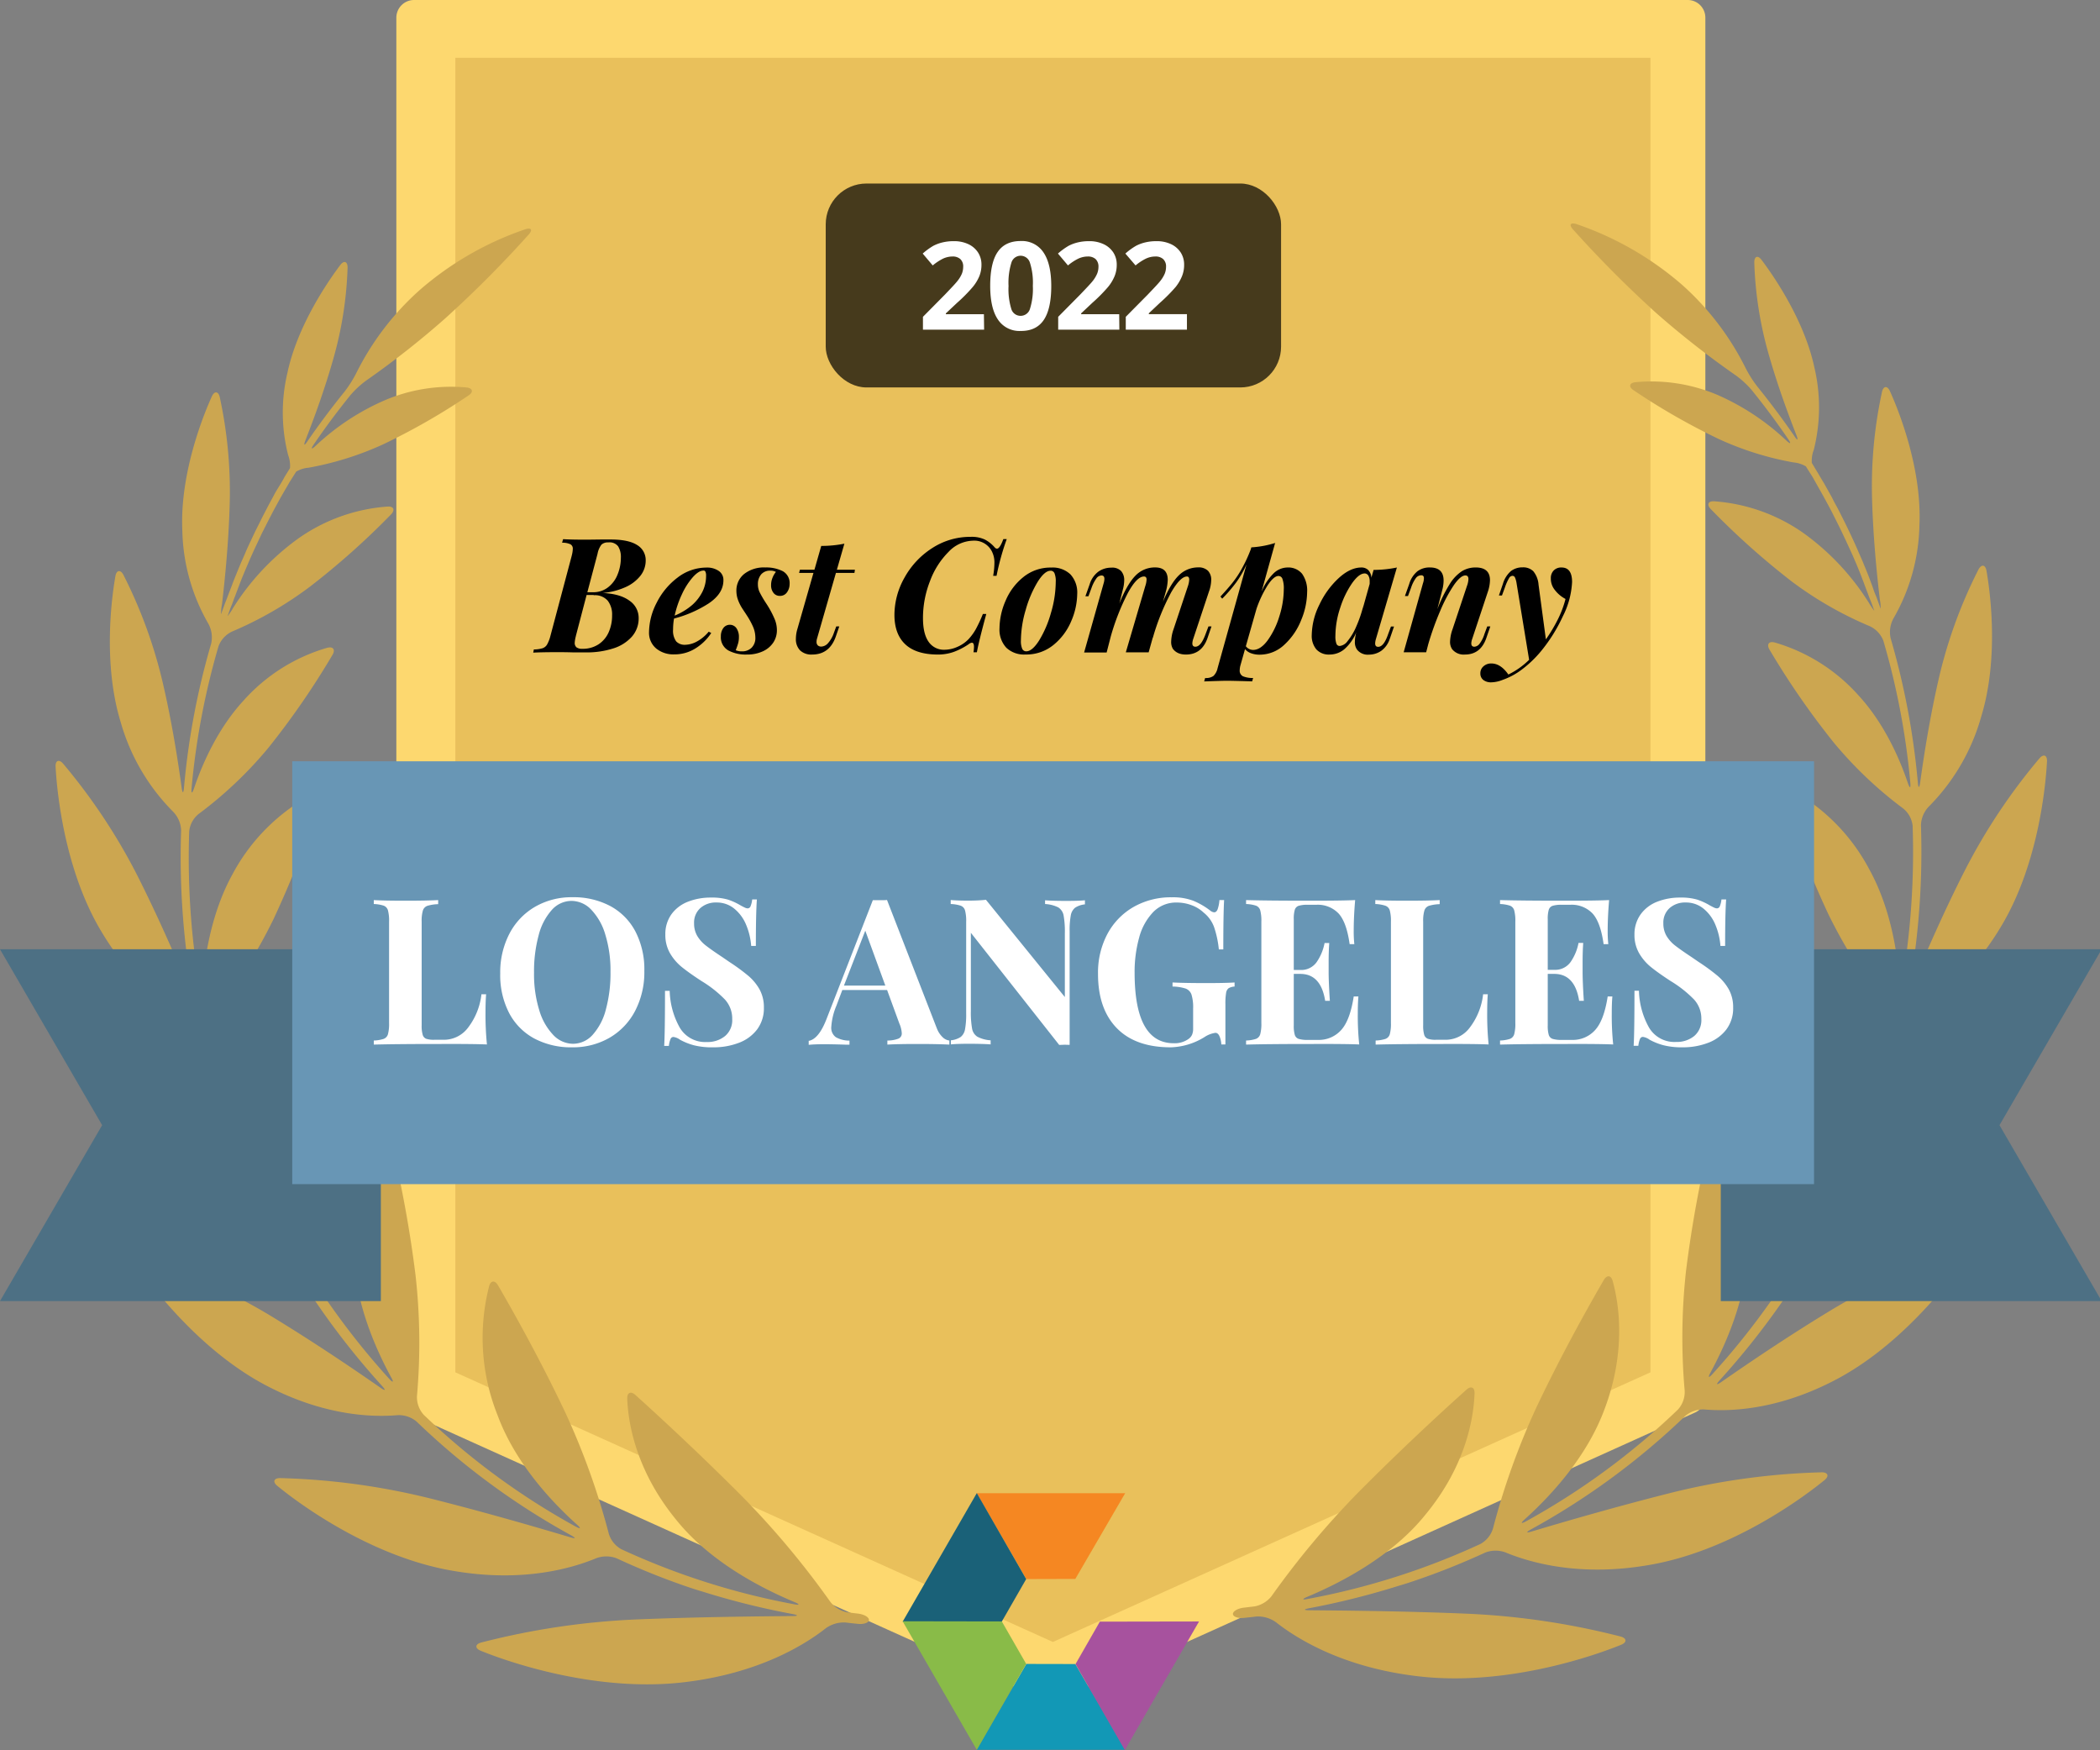
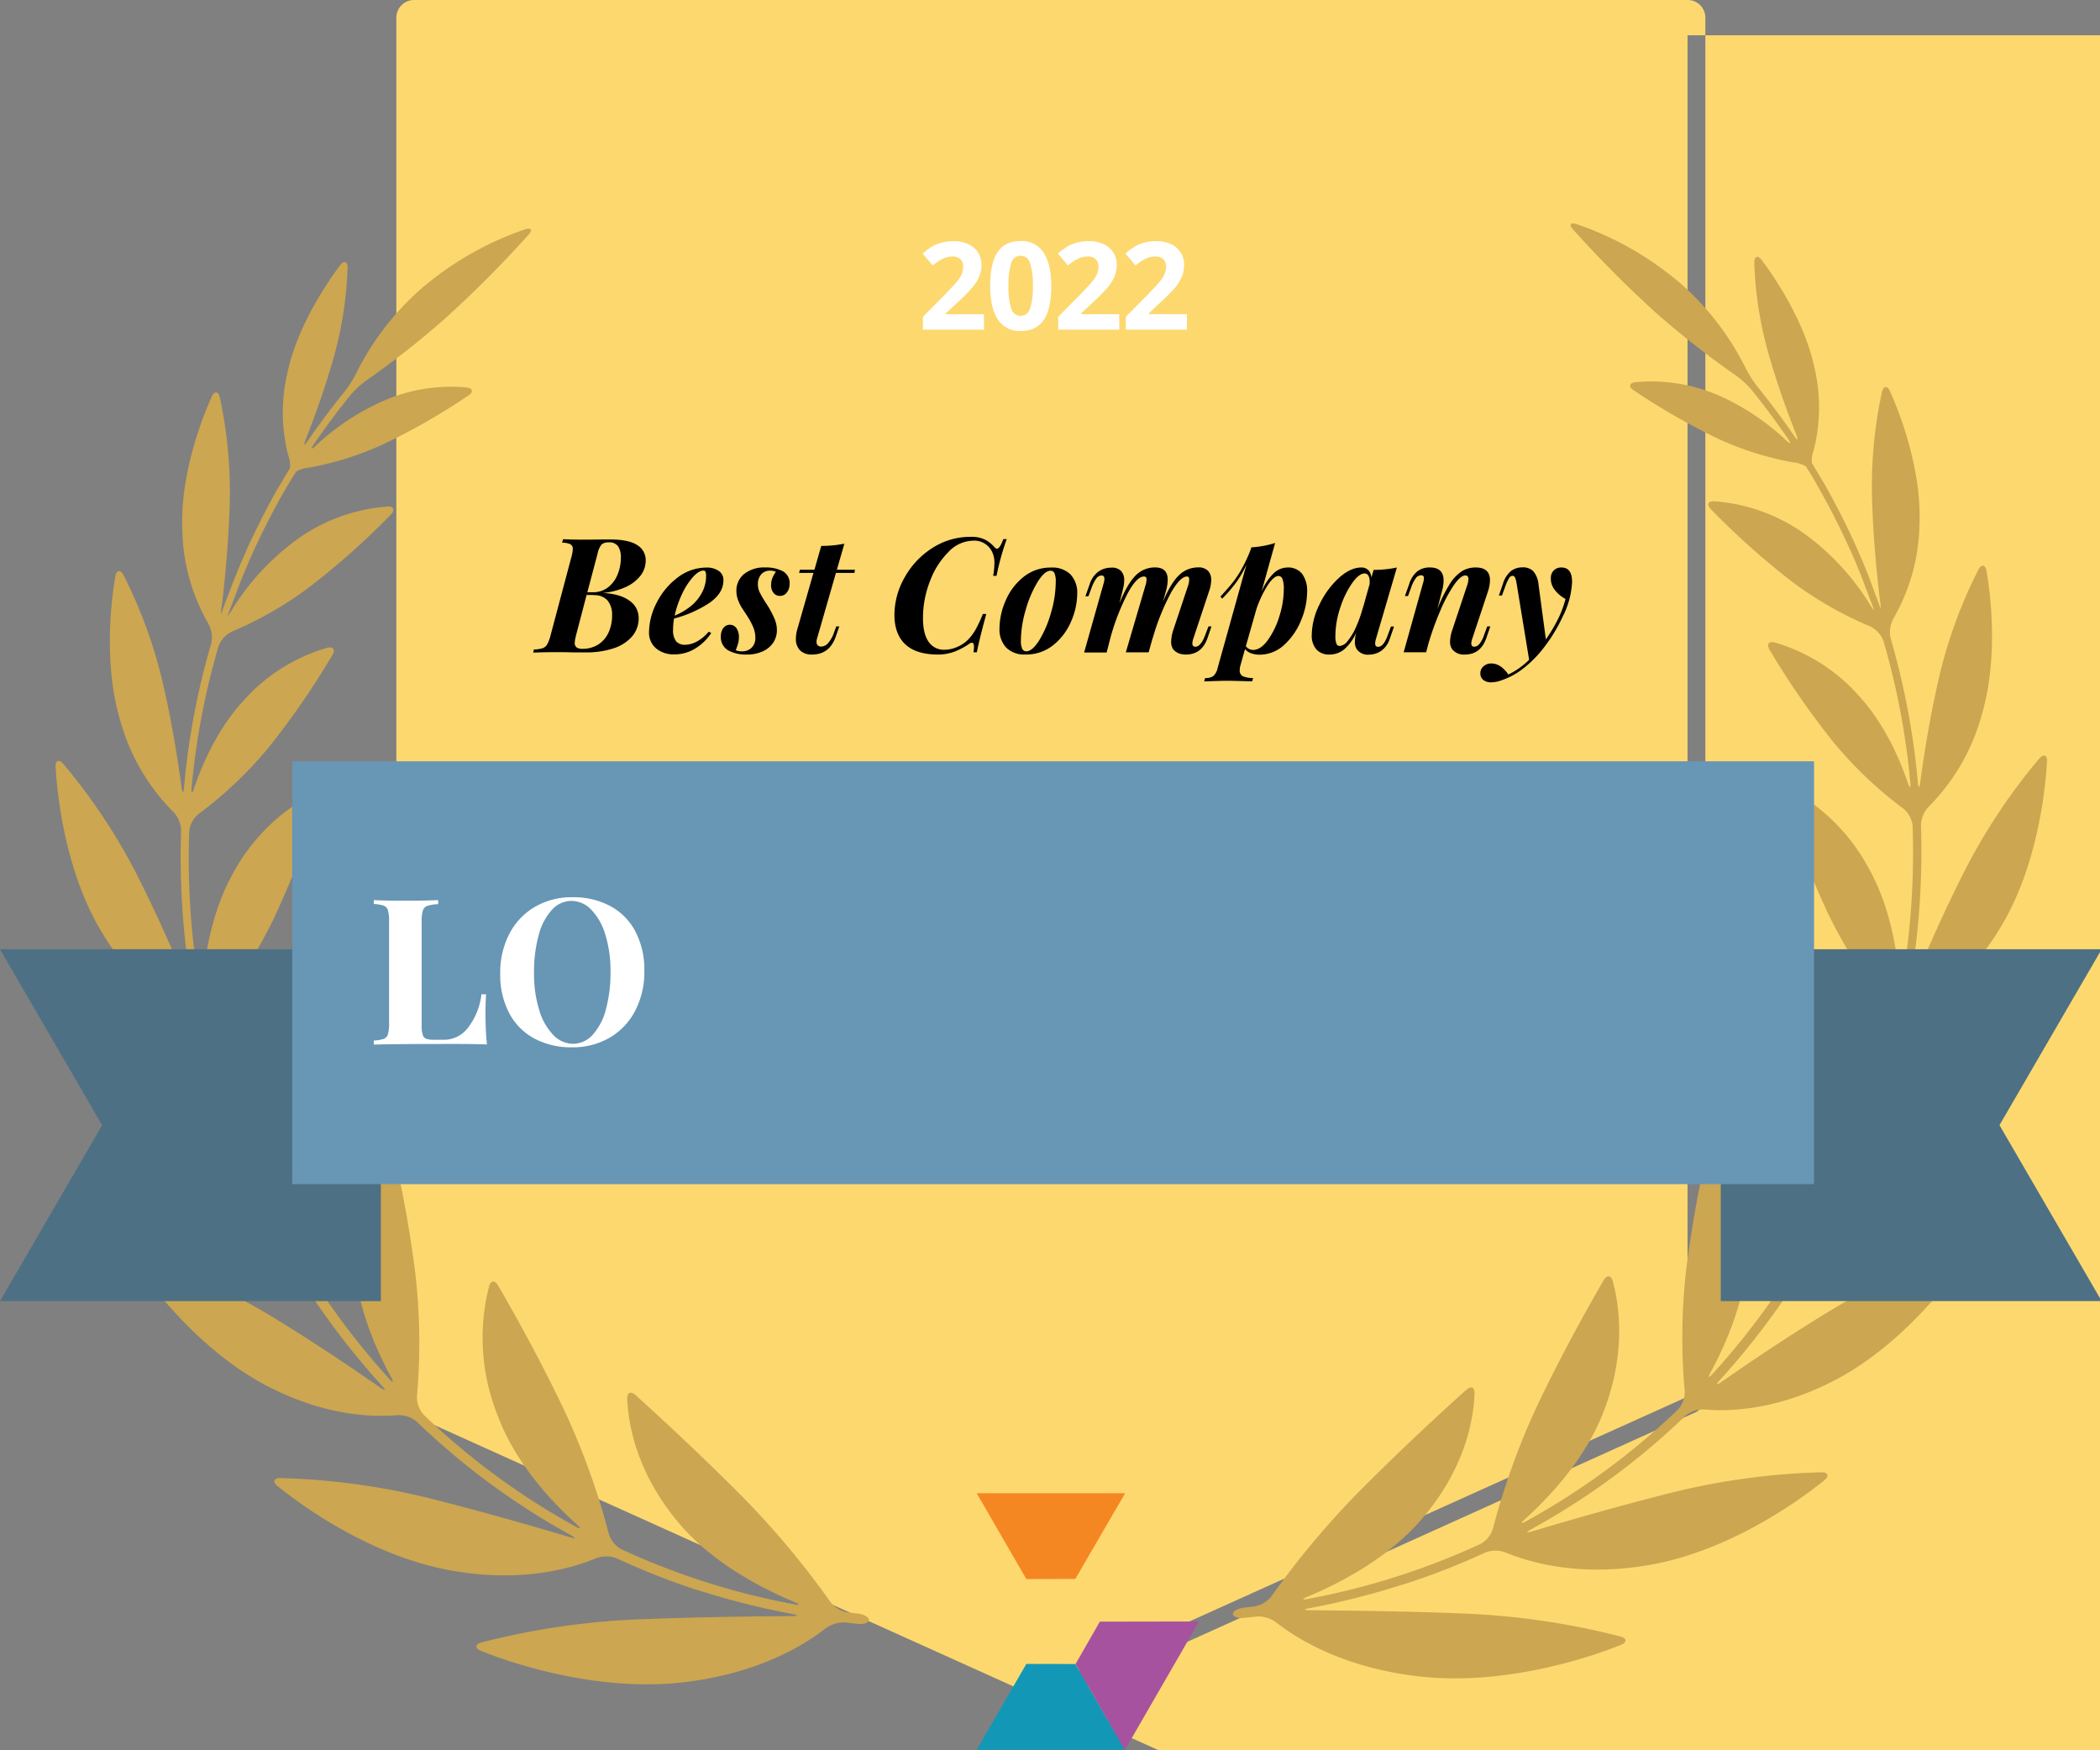
<svg xmlns="http://www.w3.org/2000/svg" height="515" width="618" data-name="Layer 1" id="Layer_1">
  <rect width="100%" height="100%" fill="#808080" stroke="none" />
  <defs>
    <style>.cls-1{fill:#fdd86f}.cls-11{fill:#fff}</style>
  </defs>
  <g id="Awards-Badges">
    <g data-name="Q1-2020 122319-SHAPES" id="Q1-2020_122319-SHAPES">
      <g id="best-company-los-angeles-2022">
        <path d="M496.62 410.95l-187.38 84.54-187.38-84.54V5.19h374.76v405.76z" class="cls-1" id="Path" />
-         <path d="M309.24 500.68a5.37 5.37 0 01-2.13-.47l-187.36-84.54a5.19 5.19 0 01-3.11-4.66V5.19A5.21 5.21 0 01121.87 0h374.8a5.19 5.19 0 015.19 5.19V411a5.17 5.17 0 01-3.11 4.66l-187.37 84.6a5.42 5.42 0 01-2.14.42zM127 407.6l182.2 82.19 182.2-82.19V10.39H127z" class="cls-1" id="Shape" />
-         <path d="M134 403.79V17h351.71v386.79l-175.86 79.34L134 403.79z" fill="#e9c05b" />
+         <path d="M309.24 500.68a5.37 5.37 0 01-2.13-.47l-187.36-84.54a5.19 5.19 0 01-3.11-4.66V5.19A5.21 5.21 0 01121.87 0h374.8a5.19 5.19 0 015.19 5.19V411a5.17 5.17 0 01-3.11 4.66l-187.37 84.6a5.42 5.42 0 01-2.14.42zl182.2 82.19 182.2-82.19V10.39H127z" class="cls-1" id="Shape" />
        <path fill="#cca650" d="M244.29 471.23a252.14 252.14 0 00-25.35-30.38c-13.68-13.79-26.7-25.66-31.94-30.39-1.36-1.21-2.48-.73-2.41 1.08.23 6.22 2.07 20.65 14.51 35.77 9.53 11.82 24.07 19.64 34.69 24.07 1.67.7 1.56 1-.18.64a214.16 214.16 0 01-50.72-16.16 7.78 7.78 0 01-3.73-4.59 213.49 213.49 0 00-12.78-35.61c-7.92-16.74-16.35-31.49-19.83-37.48-.92-1.56-2.15-1.45-2.62.31a61.2 61.2 0 002.48 37.88c5.07 13.75 15.42 25.06 23.32 32.17 1.36 1.19 1.19 1.46-.4.59a211.55 211.55 0 01-44.62-32.83 7.73 7.73 0 01-2-5.56 178.36 178.36 0 00-.42-35.49 350.67 350.67 0 00-7.22-39.5c-.42-1.76-1.55-2-2.58-.45a60.3 60.3 0 00-8.3 34.95c.64 13.53 6.22 26.34 10.88 34.94.89 1.56.63 1.79-.59.45a222.59 222.59 0 01-31.82-45.35 7.67 7.67 0 01-.15-5.91 168.34 168.34 0 0010.54-33.54A332.26 332.26 0 0098 281.32c.11-1.8-1-2.39-2.35-1.23a59.47 59.47 0 00-18.38 30.53c-3.47 13.14-2.12 27.08-.28 36.64.34 1.77 0 1.88-.7.23A232.85 232.85 0 0161.52 304a7.54 7.54 0 011.39-5.72 150.22 150.22 0 0017.57-27.81 297.55 297.55 0 0013.77-35.16c.54-1.73-.38-2.57-2-1.76a57 57 0 00-23.81 23.65c-6.23 11.28-8.32 24.47-8.91 33.67-.12 1.81-.43 1.84-.74 0a229.05 229.05 0 01-3.11-46.26 7.54 7.54 0 012.83-5.15 118.86 118.86 0 0020.42-19.36 234.6 234.6 0 0018.91-27.4c.92-1.55.22-2.56-1.56-2.09a52.57 52.57 0 00-24.63 15.55c-7.42 8.05-12 18.27-14.53 25.75-.59 1.73-.9 1.67-.73-.14a219.14 219.14 0 017.92-41.63 7.77 7.77 0 014-4.32 108.57 108.57 0 0022.89-13.19 226.12 226.12 0 0023.87-21.26c1.26-1.31.81-2.43-1-2.32A52 52 0 0088 158.29a73 73 0 00-19.44 20.65 18.09 18.09 0 01-1.56 2.32 1.6 1.6 0 01.16-.48c.31-.91.62-1.79 1-2.69s.63-1.75 1-2.63l1-2.66 1-2.61c.38-.89.73-1.78 1.11-2.65l1.1-2.6 1.17-2.62c.39-.86.79-1.71 1.2-2.57l1.22-2.61 1.28-2.54c.44-.85.87-1.72 1.32-2.58s.87-1.68 1.32-2.5l1.4-2.57c.47-.84.94-1.66 1.42-2.49s1-1.69 1.46-2.53l1.56-2.46.42-.68a8.35 8.35 0 013.67-1.17 91.58 91.58 0 0021.91-6.86 194 194 0 0025.13-14.38c1.56-1 1.28-2.17-.53-2.37a49.84 49.84 0 00-24.06 3.75 70.54 70.54 0 00-20.34 13.39c-1.32 1.23-1.55 1-.54-.45q5-7.32 10.67-14.34a27.29 27.29 0 014.72-4.39A258.71 258.71 0 00131 93.7 334.15 334.15 0 00155.6 69c1.21-1.36.76-2.09-.95-1.56a92.93 92.93 0 00-31.1 17.87 81.08 81.08 0 00-18.67 24.4 34.71 34.71 0 01-3.47 5.51q-5.75 7.11-10.88 14.54c-1 1.55-1.26 1.37-.61-.31 2.44-6.22 5.68-15 8.26-24.19a110 110 0 004.11-26.54c0-1.82-1.06-2.18-2.15-.74-4 5.31-12.68 18.15-15.55 31.71a50.62 50.62 0 00.2 24.19 9.11 9.11 0 01.56 3.84l-.44.73c-.49.81-1 1.56-1.46 2.43s-1 1.72-1.55 2.61-1 1.63-1.4 2.44l-1.43 2.64-1.31 2.52c-.47.89-.9 1.78-1.35 2.68s-.84 1.66-1.25 2.49-.85 1.8-1.27 2.69-.8 1.69-1.18 2.53-.75 1.78-1.17 2.71-.75 1.69-1.1 2.55-.75 1.82-1.12 2.74-.7 1.71-1 2.56-.72 1.84-1.06 2.76-.64 1.72-1 2.58l-1 2.78a1.82 1.82 0 01-.17.53 10.09 10.09 0 01.22-2.74c.9-7.54 2-18.66 2.3-30a131 131 0 00-2.94-31.1c-.41-1.76-1.56-1.87-2.32-.22-3 6.61-9.44 23.33-8.69 39.53a57.11 57.11 0 007.63 27.31 8.42 8.42 0 01.86 5.9 219.49 219.49 0 00-8 42.36c-.16 1.81-.45 1.81-.7 0-1.09-8-2.91-19.63-5.65-31.27a140.89 140.89 0 00-11.5-31.35c-.84-1.55-2-1.41-2.33.38-1.3 7.38-3.57 26.29 1.55 43A60.88 60.88 0 0051 238.89a8.26 8.26 0 012.3 5.48 231.25 231.25 0 003.25 47.15c.31 1.79 0 1.87-.67.2-3.54-8.63-9.11-21.54-15.55-34.29a173.62 173.62 0 00-21.77-32.75c-1.19-1.37-2.29-.92-2.2.89.44 8.36 2.87 31.1 13.67 48.85 8.9 14.83 19.44 22.11 25.4 25.33a8.21 8.21 0 013.57 4.66 233.45 233.45 0 0015.07 44.47c.74 1.65.49 1.8-.61.36-6-7.78-15-19.38-24.88-30.56a185.88 185.88 0 00-31.11-28c-1.55-1-2.46-.32-1.93 1.42 2.48 8.4 10.86 31.38 26.85 46.93 13.17 13 26 17.45 32.93 19A8 8 0 0180 361.6a226 226 0 0032.43 46.19c1.21 1.34 1 1.55-.47.53-8.15-5.68-20.22-13.84-32.75-21.42a181.85 181.85 0 00-37.89-17.1c-1.72-.53-2.44.45-1.41 1.94 4.9 7.2 19.8 26.66 39.72 36.59C96.2 416.7 109.89 417 117 416.4a8.11 8.11 0 015.62 1.9A213.5 213.5 0 00168 451.71c1.55.87 1.55 1.13-.25.6-10.39-3.11-25.83-7.57-41.34-11.46a204.83 204.83 0 00-44-5.94c-1.82 0-2.24 1.12-.82 2.27 7 5.77 28.41 21.31 52.42 25.13 20 3.33 34.37-.88 41.43-3.81a8.52 8.52 0 016 0 212.47 212.47 0 0021.16 8.5c1.71.57 3.11 1 3.11 1s1.41.42 3.11.95a226.76 226.76 0 0024.38 5.95c1.78.35 1.76.59 0 .61-11.74.09-29.2.3-46.08 1a220.73 220.73 0 00-45.57 6.8c-1.74.49-1.82 1.68-.14 2.38 8.64 3.53 34.69 12.44 60.44 9.22 21.52-2.63 34.91-10.89 41.18-15.82a9.07 9.07 0 015.79-1.69c1.21.15 2.42.28 3.64.4 1.8.19 3.26-.36 3.26-1.17s-1.46-1.64-3.25-1.85l-3.11-.37a8.35 8.35 0 01-5.07-3.18zm129.89-1.56a252.2 252.2 0 0125.37-30.37c13.68-13.8 26.7-25.66 32-30.39 1.33-1.21 2.45-.73 2.39 1.07-.23 6.22-2 20.65-14.52 35.77-9.52 11.82-24.06 19.64-34.67 24.08-1.68.7-1.56 1 .17.63a214.14 214.14 0 0050.72-16.15 7.78 7.78 0 003.73-4.59 212.39 212.39 0 0112.78-35.62c7.92-16.73 16.35-31.49 19.83-37.48.92-1.55 2.15-1.44 2.61.31 1.67 6 4.25 20.22-2.47 37.89-5.12 13.75-15.47 25.05-23.37 32.18-1.35 1.2-1.18 1.46.41.59a212.07 212.07 0 0044.62-32.83 7.71 7.71 0 002-5.55 178.35 178.35 0 01.42-35.49 356 356 0 017.23-39.41c.42-1.76 1.63-2 2.58-.45a60.11 60.11 0 018.29 34.94c-.64 13.53-6.22 26.35-10.89 35-.87 1.56-.62 1.79.59.45a222.09 222.09 0 0031.82-45.35 7.62 7.62 0 00.16-5.91 169.89 169.89 0 01-10.55-33.54 332.6 332.6 0 01-5-39.52c-.11-1.81 1-2.4 2.37-1.23a59.5 59.5 0 0118.38 30.43c3.48 13.15 2.13 27.08.3 36.65-.35 1.77 0 1.88.69.23A232.25 232.25 0 00557 302.39a7.58 7.58 0 00-1.4-5.72 149.89 149.89 0 01-17.6-27.81 299.24 299.24 0 01-13.76-35.16c-.55-1.73.37-2.57 2-1.76A57 57 0 01550 255.6c6.31 11.32 8.4 24.51 9 33.67.11 1.8.42 1.83.73 0a229.1 229.1 0 003.13-46.27 7.56 7.56 0 00-2.83-5.15 118.26 118.26 0 01-20.38-19.36 235.33 235.33 0 01-18.91-27.34c-.91-1.56-.21-2.57 1.56-2.1a52.74 52.74 0 0124.62 15.55c7.43 8.06 12 18.28 14.52 25.76.59 1.72.9 1.66.73-.14a218.45 218.45 0 00-7.91-41.64 7.8 7.8 0 00-4-4.32 107.91 107.91 0 01-23-13.19 226.27 226.27 0 01-23.79-21.26c-1.28-1.3-.83-2.42 1-2.31a52.15 52.15 0 0126.1 9.23A73.06 73.06 0 01550 177.39a21.24 21.24 0 001.56 2.31 1.7 1.7 0 00-.16-.48c-.31-.9-.62-1.79-1-2.69s-.64-1.74-1-2.63-.67-1.77-1-2.66l-1-2.61c-.35-.89-.73-1.77-1.08-2.64l-1.12-2.6-1.2-2.63c-.39-.85-.79-1.71-1.2-2.57s-.81-1.74-1.24-2.61-.83-1.68-1.26-2.53l-1.3-2.58c-.43-.84-.89-1.68-1.34-2.51l-1.4-2.56-1.4-2.49-1.43-2.54-1.55-2.45-.42-.69a8.7 8.7 0 00-3.67-1.17 90.83 90.83 0 01-21.91-6.85 195.34 195.34 0 01-25.14-14.39c-1.55-1-1.27-2.16.53-2.36a49.9 49.9 0 0124.17 3.74 70.93 70.93 0 0120.22 13.39c1.32 1.23 1.55 1 .54-.45q-5-7.32-10.67-14.34a27.12 27.12 0 00-4.76-4.38 263.66 263.66 0 01-23.32-18.27 336.25 336.25 0 01-24.56-24.67c-1.21-1.35-.76-2.08 1-1.56A93.31 93.31 0 01495 83.79a81.21 81.21 0 0118.66 24.41 34.18 34.18 0 003.47 5.5q5.76 7.13 10.88 14.54c1 1.56 1.26 1.37.61-.31-2.44-6.22-5.68-15-8.26-24.18a110.51 110.51 0 01-4.1-26.55c0-1.82 1.06-2.18 2.14-.73 4 5.3 12.69 18.15 15.56 31.71a51.09 51.09 0 01-.19 24.18 9 9 0 00-.58 3.84l.44.74 1.46 2.42c.51.86 1 1.73 1.56 2.61l1.38 2.45c.48.88 1 1.75 1.43 2.64s.89 1.65 1.32 2.47.91 1.78 1.36 2.68.84 1.66 1.24 2.49l1.29 2.69 1.17 2.53c.4.9.81 1.81 1.19 2.71s.75 1.69 1.11 2.55l1.12 2.73c.35.86.69 1.71 1 2.57s.71 1.84 1 2.75.64 1.73 1 2.59l1 2.78.19.53a12.58 12.58 0 00-.24-2.74c-.9-7.54-2-18.66-2.3-30a131 131 0 012.94-31.1c.41-1.76 1.56-1.87 2.32-.22 3 6.61 9.44 23.33 8.69 39.53a57.09 57.09 0 01-7.62 27.33 8.38 8.38 0 00-.85 5.89 222 222 0 018 42.37c.15 1.8.45 1.8.7 0 1.09-8 2.92-19.63 5.64-31.28a140.35 140.35 0 0111.53-31.38c.85-1.56 2-1.42 2.33.37 1.29 7.39 3.56 26.3-1.56 43a60.85 60.85 0 01-15.42 26.44 8.26 8.26 0 00-2.3 5.47 230.69 230.69 0 01-3.26 47.16c-.31 1.78 0 1.86.67.2 3.55-8.63 9.12-21.54 15.63-34.29a173.76 173.76 0 0121.85-32.76c1.19-1.37 2.29-.91 2.2.89-.44 8.37-2.86 31.1-13.67 48.85-8.9 14.84-19.43 22.11-25.4 25.33a8.18 8.18 0 00-3.65 4.67 234.05 234.05 0 01-15.07 44.46c-.75 1.65-.5 1.81.6.36 6-7.78 15-19.38 24.89-30.56a185.8 185.8 0 0131.1-28c1.55-1 2.46-.33 1.93 1.41-2.55 8.34-11 31.37-26.92 46.86-13.18 12.95-26 17.45-32.94 19a8 8 0 00-4.75 3.53 225.23 225.23 0 01-32.42 46.18c-1.21 1.34-1 1.56.47.53 8.14-5.67 20.21-13.84 32.75-21.41a182.09 182.09 0 0137.88-17.11c1.74-.53 2.44.45 1.43 1.95-4.91 7.2-19.79 26.65-39.73 36.59-16.55 8.37-30.24 8.69-37.33 8.07a8.08 8.08 0 00-5.61 1.9 214 214 0 01-45.4 33.38c-1.56.87-1.48 1.14.25.61 10.38-3.11 25.83-7.57 41.33-11.46a205 205 0 0144-5.94c1.8 0 2.22 1.12.82 2.27-7.06 5.77-28.42 21.3-52.44 25.13-20 3.33-34.35-.89-41.43-3.81a8.47 8.47 0 00-5.95 0 212.57 212.57 0 01-21.2 8.44c-1.71.58-3.11 1-3.11 1s-1.42.42-3.11.95a229.62 229.62 0 01-24.37 6c-1.79.34-1.77.59 0 .61 11.74.09 29.21.29 46.08 1a220 220 0 0145.57 6.75c1.74.5 1.82 1.68.14 2.38-8.63 3.53-34.68 12.44-60.42 9.22-21.54-2.62-34.93-10.88-41.2-15.81a9.08 9.08 0 00-5.79-1.7c-1.21.16-2.42.28-3.63.41-1.81.18-3.27-.36-3.27-1.17s1.46-1.65 3.27-1.85l3.11-.37a8.28 8.28 0 004.97-2.99z" />
        <path d="M287.42 439.36l14.62 25.26 14.41-.04 14.67-25.22h-43.7z" fill="#f58722" id="Fill-1" />
-         <path d="M287.46 439.33l-21.83 37.84 29.19-.05 7.17-12.49-14.53-25.3z" fill="#1a6178" id="Fill-2" />
        <path d="M287.42 514.85h43.7l-14.67-25.23-14.41-.03-14.62 25.26z" fill="#1298b6" id="Fill-3" />
-         <path d="M287.46 514.88l14.53-25.3-7.17-12.49-29.19-.05 21.83 37.84z" fill="#89bb48" id="Fill-4" />
        <path d="M323.67 477.15l-7.16 12.49 14.51 25.3 21.84-37.84-29.19.05z" fill="#a7529e" id="Fill-5" />
        <path fill="#4d7084" d="M79.05 279.31H0l30.06 51.76L0 382.83h112.08V279.31H79.05zm539.44 0H506.4v103.52h112.09l-30.07-51.76 30.07-51.76z" />
        <path d="M533.85 348.42V224H86v124.42h447.85z" fill="#6896b5" />
        <path d="M143.3 307.32a87.37 87.37 0 01-.42-9.48q0-3.24.18-5.28h-1.38a19.73 19.73 0 01-3.87 9.72 8.85 8.85 0 01-7.05 3.66h-2.94a7.1 7.1 0 01-2.43-.3 1.81 1.81 0 01-1-1.17 9.33 9.33 0 01-.3-2.79V271.2a10.84 10.84 0 01.36-3.3 2.16 2.16 0 011.35-1.38 12 12 0 013.15-.48v-1.2q-3.3.18-9.42.18H119c-4 0-7-.06-9-.18V266a10.42 10.42 0 012.91.48 2.08 2.08 0 011.26 1.38 11.77 11.77 0 01.33 3.3V301a11.77 11.77 0 01-.33 3.3 2.08 2.08 0 01-1.26 1.38 10.42 10.42 0 01-2.91.48v1.2q6.48-.18 19.56-.18 9.66-.04 13.74.14z" class="cls-11" />
        <path d="M168.44 264a23 23 0 0111.13 2.58 18 18 0 017.41 7.47 24.23 24.23 0 012.64 11.67 24.63 24.63 0 01-2.7 11.7 19.56 19.56 0 01-7.53 7.92 21.43 21.43 0 01-11 2.82 23 23 0 01-11.13-2.58 18 18 0 01-7.41-7.47 24.23 24.23 0 01-2.64-11.67 24.63 24.63 0 012.7-11.7 19.56 19.56 0 017.53-7.92 21.43 21.43 0 0111-2.82zm-.24 1.08a7.79 7.79 0 00-5.82 2.67 17.67 17.67 0 00-3.87 7.47 40.64 40.64 0 00-1.35 11 35.78 35.78 0 001.53 11 17.79 17.79 0 004.14 7.32 8.07 8.07 0 005.79 2.58 7.79 7.79 0 005.82-2.67 17.67 17.67 0 003.87-7.47 40.64 40.64 0 001.35-11 35.78 35.78 0 00-1.53-11 17.79 17.79 0 00-4.14-7.32 8.07 8.07 0 00-5.79-2.58z" class="cls-11" id="Combined-Shape" />
-         <path d="M209.9 308.16a20.6 20.6 0 007.53-1.32 12 12 0 005.37-3.93 10.36 10.36 0 002-6.45 10.83 10.83 0 00-1.29-5.37 14.72 14.72 0 00-3.33-4 58.87 58.87 0 00-5.58-4.08l-1.92-1.32q-3.36-2.22-5-3.51a10.15 10.15 0 01-2.52-2.85 7.2 7.2 0 01-.9-3.66 5.72 5.72 0 011.83-4.47 6.85 6.85 0 014.77-1.65 8.07 8.07 0 015.25 1.83 12 12 0 013.48 4.77 19.67 19.67 0 011.47 6.18h1.38q0-9.66.3-13.68h-1.38a7.17 7.17 0 01-.48 2 .93.93 0 01-.84.63 2.12 2.12 0 01-.87-.24q-.51-.24-1.17-.6a18.64 18.64 0 00-3.78-1.74 16.72 16.72 0 00-5-.6 18.25 18.25 0 00-6.72 1.2 10.82 10.82 0 00-4.89 3.69 10 10 0 00-1.81 6.01 10.71 10.71 0 001.38 5.49 14.81 14.81 0 003.54 4.11q2.16 1.74 5.76 4.08a34.33 34.33 0 016.84 5.4 8.31 8.31 0 012.16 5.76 6.1 6.1 0 01-2.1 5 8.09 8.09 0 01-5.38 1.76 8.67 8.67 0 01-7.92-4.17 23.31 23.31 0 01-3-10.89h-1.38q0 12.42-.24 16.2h1.38a7.17 7.17 0 01.48-2 .93.93 0 01.84-.63 4.34 4.34 0 012 .84 18.47 18.47 0 004.08 1.62 21.81 21.81 0 005.66.59zm51.1-43.44l14.58 37.56.13.32a7 7 0 001.67 2.56 3.38 3.38 0 002 1v1.2q-3.6-.18-9.12-.18h-.53c-3.81 0-6.68.07-8.59.18v-1.2h.32a8.76 8.76 0 002.92-.55 1.61 1.61 0 001-1.59 8.3 8.3 0 00-.72-2.88l-3.6-9.84h-13.18l-1.56 4.14-.16.43a19.22 19.22 0 00-1.52 6.23 3.39 3.39 0 001.35 3.09 8.13 8.13 0 004 1v1.2h-.9q-3.56-.13-6.54-.14-2.76 0-4.56.18v-1.2h.19c1.88-.46 3.54-2.54 5-6.26l13.68-35.1H259c.9 0 1.64 0 2-.06zm-6.36 9.12L248.36 290h12.18zm60.14 33.6V274a24 24 0 01.33-4.62 3.73 3.73 0 011.26-2.28 6.37 6.37 0 012.91-1v-1.2q-1.86.18-5.22.18h-.51q-3.78 0-6-.18v1.1a9.73 9.73 0 013.9 1 3.57 3.57 0 011.56 2.4 26.8 26.8 0 01.36 5.19v18.78l-23.22-28.62Q288 265 285 265q-3.3 0-5.22-.18V266a10.42 10.42 0 012.91.48 2.08 2.08 0 011.31 1.42 11.77 11.77 0 01.33 3.3v27a24 24 0 01-.33 4.62 3.73 3.73 0 01-1.26 2.28 6.37 6.37 0 01-2.91 1v1.2q1.92-.18 5.22-.18 4.14 0 6.48.18v-1.2a9.73 9.73 0 01-3.9-1.05 3.57 3.57 0 01-1.56-2.4 26.8 26.8 0 01-.36-5.19v-23l26 33 1.62-.06zm29.82.72a19.88 19.88 0 009.84-3 7.86 7.86 0 013.24-1.26q.78 0 1.23 1.08a6.89 6.89 0 01.51 2.34h1.2v-11.88a18.25 18.25 0 01.21-3.3 2.08 2.08 0 01.75-1.38 4 4 0 011.74-.48v-1.2q-2.7.18-8 .18h-.59q-6.12 0-9.67-.18v1.2a13.1 13.1 0 013.87.6 2.89 2.89 0 011.71 1.77 12.76 12.76 0 01.48 4.11v5.88a4.49 4.49 0 01-.33 1.86 3.14 3.14 0 01-1.11 1.26 7 7 0 01-4.26 1.2q-11.52 0-11.52-20.76a37.7 37.7 0 011.32-10.26 17.21 17.21 0 014.11-7.53 9.38 9.38 0 017-2.85 12.31 12.31 0 014.32.78 10.14 10.14 0 013.54 2.16 9.71 9.71 0 013.09 4.26 29.5 29.5 0 011.41 6.6H360q0-10.44.24-14.52h-1.38a10.25 10.25 0 01-.54 2.73q-.36.87-1 .87a2.19 2.19 0 01-1.2-.54 21.68 21.68 0 00-5-2.88 16.94 16.94 0 00-6.27-1 22.16 22.16 0 00-11.22 2.82 20 20 0 00-7.71 7.92 24.24 24.24 0 00-2.79 11.82q0 10.26 5.52 15.93t15.95 5.65zm55.4-.84a81.23 81.23 0 01-.42-9.12q0-3.06.18-5h-1.38q-1.08 7-3.69 9.87a8.79 8.79 0 01-6.87 2.91h-2.94a8.74 8.74 0 01-2.7-.3 1.8 1.8 0 01-1.14-1.17 9.33 9.33 0 01-.3-2.79v-15.16h1.92q6.06 0 7.32 7.92h1.38Q391 289 391 286v-2.88q0-3.12.18-5.64h-1.38a14.62 14.62 0 01-2.31 5.58 5.54 5.54 0 01-4.83 2.34h-1.92v-14.92a9.33 9.33 0 01.3-2.79 1.8 1.8 0 011.14-1.17 8.74 8.74 0 012.7-.3h2.46a8.46 8.46 0 016.6 2.58q2.34 2.58 3.24 9h1.38a35.1 35.1 0 01-.18-4.08q0-3.9.42-8.88-3.48.17-11.42.18h-2.55q-12 0-18.13-.18V266a10.42 10.42 0 012.91.48 2.08 2.08 0 011.26 1.38 11.77 11.77 0 01.33 3.3V301a11.77 11.77 0 01-.33 3.3 2.08 2.08 0 01-1.26 1.38 10.42 10.42 0 01-2.91.48v1.2q6.48-.18 19.56-.18 9.74-.04 13.74.14zm38.08 0a87.37 87.37 0 01-.42-9.48q0-3.24.18-5.28h-1.38a19.73 19.73 0 01-3.87 9.72 8.85 8.85 0 01-7 3.66h-2.99a7.1 7.1 0 01-2.43-.3 1.81 1.81 0 01-1.05-1.17 9.33 9.33 0 01-.3-2.79V271.2a10.84 10.84 0 01.36-3.3 2.16 2.16 0 011.35-1.38 12 12 0 013.15-.48v-1.2q-3.3.18-9.42.18h-.53c-4 0-7-.06-9-.18V266a10.42 10.42 0 012.91.48 2.08 2.08 0 011.36 1.42 11.77 11.77 0 01.33 3.3V301a11.77 11.77 0 01-.33 3.3 2.08 2.08 0 01-1.26 1.38 10.42 10.42 0 01-2.91.48v1.2q6.48-.18 19.56-.18 9.61-.04 13.69.14zm36.66 0a81.23 81.23 0 01-.42-9.12q0-3.06.18-5h-1.38q-1.08 7-3.69 9.87a8.79 8.79 0 01-6.87 2.91h-2.94a8.74 8.74 0 01-2.7-.3 1.8 1.8 0 01-1.14-1.17 9.33 9.33 0 01-.3-2.79v-15.16h1.92q6.06 0 7.32 7.92h1.38q-.36-5.46-.36-8.52v-2.88q0-3.12.18-5.64h-1.38a14.62 14.62 0 01-2.31 5.58 5.54 5.54 0 01-4.83 2.34h-1.92v-14.88a9.33 9.33 0 01.3-2.79 1.8 1.8 0 011.14-1.17 8.74 8.74 0 012.7-.3h2.46a8.46 8.46 0 016.6 2.58q2.34 2.58 3.24 9h1.38a35.1 35.1 0 01-.18-4.08q0-3.9.42-8.88-3.48.17-11.42.18h-2.55q-12 0-18.13-.18V266a10.42 10.42 0 012.91.48 2.08 2.08 0 011.26 1.38 11.77 11.77 0 01.33 3.3V301a11.77 11.77 0 01-.33 3.3 2.08 2.08 0 01-1.26 1.38 10.42 10.42 0 01-2.91.48v1.2q6.48-.18 19.56-.18 9.66-.04 13.74.14zm20.4.84a20.6 20.6 0 007.53-1.32 12 12 0 005.37-3.93 10.36 10.36 0 002-6.45 10.83 10.83 0 00-1.29-5.37 14.72 14.72 0 00-3.33-4 58.87 58.87 0 00-5.58-4.08l-1.92-1.32q-3.36-2.22-5-3.51a10.15 10.15 0 01-2.52-2.85 7.2 7.2 0 01-.9-3.66 5.72 5.72 0 011.83-4.47 6.85 6.85 0 014.77-1.65 8.07 8.07 0 015.25 1.83 12 12 0 013.48 4.77 19.67 19.67 0 011.47 6.18h1.38q0-9.66.3-13.68h-1.38a7.17 7.17 0 01-.48 2 .93.93 0 01-.84.63 2.12 2.12 0 01-.87-.24q-.51-.24-1.17-.6a18.64 18.64 0 00-3.78-1.74 16.72 16.72 0 00-5-.6 18.25 18.25 0 00-6.72 1.2 10.82 10.82 0 00-4.89 3.69A10 10 0 00481 275a10.71 10.71 0 001.38 5.49 14.81 14.81 0 003.54 4.11q2.16 1.74 5.76 4.08a34.33 34.33 0 016.84 5.4 8.31 8.31 0 012.16 5.76 6.1 6.1 0 01-2.1 5 8.09 8.09 0 01-5.34 1.74 8.67 8.67 0 01-7.92-4.17 23.31 23.31 0 01-3-10.89H481q0 12.42-.24 16.2h1.38a7.17 7.17 0 01.48-2 .93.93 0 01.84-.63 4.34 4.34 0 012 .84 18.47 18.47 0 004.08 1.62 21.81 21.81 0 005.6.61z" class="cls-11" />
        <path d="M165.7 158.66h.3q2.46.14 6.86.13l4-.05h2.82q5.27 0 7.8 1.62a5.13 5.13 0 012.54 4.58 7.2 7.2 0 01-1.57 4.49 11.56 11.56 0 01-4.45 3.36 20.67 20.67 0 01-6.62 1.69q5.11.24 7.85 2.26a6.1 6.1 0 012.72 5.07 8.12 8.12 0 01-2 5.52 12.15 12.15 0 01-5.48 3.46 25.2 25.2 0 01-8 1.17h-3.73c-1.59-.05-3.1-.07-4.53-.07q-4.75 0-7.29.14l.19-.94h.33a9.17 9.17 0 002.21-.35 2.49 2.49 0 001.34-1.08 10.56 10.56 0 001-2.59l6.2-23.31.07-.29a8.92 8.92 0 00.31-2 1.44 1.44 0 00-.68-1.31 5.37 5.37 0 00-2.47-.47zm9 16.4h-2.07L169.5 187l-.05.24a9.94 9.94 0 00-.32 1.88 1.7 1.7 0 00.51 1.34 2.74 2.74 0 001.74.44 8.43 8.43 0 004.75-1.31 8.21 8.21 0 003-3.57 12.12 12.12 0 001-5 6.6 6.6 0 00-1.29-4.28 5 5 0 00-4.11-1.6zm4.3-15.46a2.72 2.72 0 00-2 .66 6.3 6.3 0 00-1.15 2.68l-3 11.32h1.64a7.06 7.06 0 004.4-1.41 8.77 8.77 0 002.82-3.73 12.93 12.93 0 001-5 5.87 5.87 0 00-.82-3.39 3.18 3.18 0 00-2.89-1.13zm29 7.4a6 6 0 013.53 1 3.16 3.16 0 011.36 2.75c0 2.6-1.45 4.87-4.37 6.82a35.13 35.13 0 01-10.16 4.43 18.09 18.09 0 00-.28 3.19 5.34 5.34 0 00.91 3.53 3.45 3.45 0 002.71 1 7.53 7.53 0 003.29-.91 11.91 11.91 0 003.57-2.94l.75.37-.25.38a15 15 0 01-4.28 4.09 11.53 11.53 0 01-6.37 1.83 7.93 7.93 0 01-5.31-1.74 6 6 0 01-2.1-4.8 19.16 19.16 0 012.25-8.65 21 21 0 016.16-7.41A13.94 13.94 0 01208 167zm-1 .89c-.91 0-1.94.64-3.1 1.93a20.44 20.44 0 00-3.2 5 29.32 29.32 0 00-2.16 6.32 18.64 18.64 0 005.17-3.14 13 13 0 003-3.88 10.44 10.44 0 001.08-4.68 2.66 2.66 0 00-.19-1.22.6.6 0 00-.6-.35zm12.79 24.7a10.83 10.83 0 004.68-.94 7.32 7.32 0 003.08-2.56 6.5 6.5 0 001.08-3.69 8.45 8.45 0 00-.64-3.19 28.07 28.07 0 00-2.14-4.09l-.65-1a31.73 31.73 0 01-1.67-2.91 5.28 5.28 0 01-.49-2.31 4.35 4.35 0 011-2.94 3.41 3.41 0 012.65-1.05 3.15 3.15 0 011.65.37 6.15 6.15 0 00-1 1.72 5.61 5.61 0 00-.42 2.18 3.54 3.54 0 00.7 2.26 2.26 2.26 0 001.88.89 2.43 2.43 0 002.12-1.08 4.1 4.1 0 00.75-2.39 4 4 0 00-2-3.79 10.75 10.75 0 00-5.1-1.1 9.45 9.45 0 00-6.28 1.92 6.24 6.24 0 00-2.28 5 7.76 7.76 0 00.45 2.56 12.66 12.66 0 001.36 2.7c.61.94 1 1.5 1.11 1.69a23.56 23.56 0 012 3.62 8.12 8.12 0 01.66 3.1 4 4 0 01-1.08 3 3.89 3.89 0 01-2.87 1.09 4.34 4.34 0 01-1.83-.33 20.67 20.67 0 00.7-2 6.66 6.66 0 00.24-1.86 4.44 4.44 0 00-.73-2.63 2.38 2.38 0 00-3.88 0 4 4 0 00-.7 2.4 4.44 4.44 0 002.21 4.16 10.84 10.84 0 005.44 1.2zm19.21 0q5.22 0 7.05-5.54l.94-2.73h-.89l-.71 1.93a8.85 8.85 0 01-1.72 3 2.77 2.77 0 01-2 1 1.49 1.49 0 01-1-.35 1.4 1.4 0 01-.37-1.06 3.06 3.06 0 01.14-.94l5.56-19.32h5.45l.14-.94h-5.31l2.21-7.67a34.27 34.27 0 01-6.81.66l-2 7h-4.28l-.24.94h4.23l-4.74 16.54a10.17 10.17 0 00-.43 2.82 4.71 4.71 0 001.2 3.41 4.78 4.78 0 003.58 1.25zm36.86 0a13.86 13.86 0 004.89-.8 20.62 20.62 0 004.33-2.25 1.7 1.7 0 01.94-.43c.4 0 .61.41.61 1.23a11 11 0 01-.15 1.59h1q.56-3.15 2.77-11.28h-1a42.09 42.09 0 01-2.09 4.49 15.83 15.83 0 01-2.14 2.94 10.12 10.12 0 01-3.34 2.28 9.38 9.38 0 01-3.71.82 5.42 5.42 0 01-4.68-2.32c-1.11-1.56-1.67-3.88-1.67-7a29.7 29.7 0 012.06-10.86 23.74 23.74 0 015.45-8.6 10.22 10.22 0 017.17-3.31 5.78 5.78 0 015.54 3.05 7.11 7.11 0 01.8 3.58 22.14 22.14 0 01-.37 3.71h1a74.63 74.63 0 013-10.81h-1c-.69 1.88-1.31 2.82-1.88 2.82a1 1 0 01-.7-.42 10.1 10.1 0 00-2.85-2.26 9.08 9.08 0 00-4.16-.8 20.55 20.55 0 00-11.42 3.36 24.15 24.15 0 00-8.11 8.7 22.37 22.37 0 00-2.93 10.88q0 5.64 3.15 8.64t9.49 3.05zM309.37 167a7.56 7.56 0 015.64 2 7.87 7.87 0 012 5.76 20.77 20.77 0 01-1.76 8 17.9 17.9 0 01-5.22 7 12.62 12.62 0 01-8.25 2.82 7.56 7.56 0 01-5.64-2 7.82 7.82 0 01-2-5.75 20.59 20.59 0 011.76-8 17.71 17.71 0 015.22-7 12.62 12.62 0 018.25-2.83zm-.23.94q-1.74 0-3.81 3.33a33.1 33.1 0 00-3.48 8.18 32.43 32.43 0 00-1.41 9 5.82 5.82 0 00.38 2.44 1.27 1.27 0 001.22.75q1.74 0 3.79-3.24a32.06 32.06 0 003.45-8.06 32.56 32.56 0 001.41-9.14 6.09 6.09 0 00-.38-2.56 1.23 1.23 0 00-1.17-.72zM349 192.59q4.65 0 6.35-4.84l1.17-3.43h-.89l-.85 2.26c-.91 2.47-1.89 3.71-3 3.71-.59 0-.89-.33-.89-1a4.84 4.84 0 01.28-1.36l4.61-13.87a10.4 10.4 0 00.66-3.43 3.77 3.77 0 00-.94-2.68 3.9 3.9 0 00-2.92-1 8 8 0 00-5.57 2.25q-2.41 2.27-4.77 7.85l.85-3a14.22 14.22 0 00.56-3.43q0-3.66-3.71-3.66a7.89 7.89 0 00-5.81 2.44q-2.41 2.45-4.72 8.18l1-4a10.94 10.94 0 00.43-2.82 4 4 0 00-.9-2.73 3.64 3.64 0 00-2.91-1 6.49 6.49 0 00-3.74 1.13 7.23 7.23 0 00-2.6 3.71l-1.27 3.57h.89l.89-2.4a11.25 11.25 0 011.44-2.84 1.93 1.93 0 011.52-.87c.57 0 .85.33.85 1a4.87 4.87 0 01-.24 1.36l-5.73 20.3h6.63l1.22-4.74a68.32 68.32 0 015-12.73q2.65-4.89 4.77-4.89c.51 0 .76.3.76.89a7.13 7.13 0 01-.38 1.93l-5.73 19.5h6.72l1.22-4.37v.14a67 67 0 015.43-13.46q2.7-4.63 4.63-4.63c.44 0 .66.31.66.94a7.06 7.06 0 01-.38 1.88l-4.23 12.69a11.84 11.84 0 00-.7 3.67 3.88 3.88 0 00.51 2.11c.83 1.08 2.05 1.67 3.83 1.67zm26.27-32.9l-4 14.34.2-.43a15.72 15.72 0 013.37-4.93 5.93 5.93 0 014-1.69 5.26 5.26 0 014.35 1.85 8.54 8.54 0 011.48 5.39 21.94 21.94 0 01-1.72 8.15 19.58 19.58 0 01-4.91 7.26 10.57 10.57 0 01-7.43 3 7 7 0 01-2.44-.42 4.08 4.08 0 01-1.78-1.22l-1.27 4.51-.08.28a5.73 5.73 0 00-.21 1.41 1.83 1.83 0 00.94 1.79 7.46 7.46 0 003 .51l-.28 1-1.08-.05H367c-2.71-.08-4.59-.12-5.65-.13H361c-1 0-3.25.07-6.63.19l.28-1h.26a3.64 3.64 0 002.19-.61 4.49 4.49 0 001.22-2.3l8.51-30.5-.3.64a29.64 29.64 0 01-2.71 4.6 44.64 44.64 0 01-4.14 4.82l-.52-.62.37-.4q1.83-2 3.06-3.52a29.84 29.84 0 002.75-4.09 43 43 0 002.75-5.9l.15-.56.76-.06a29 29 0 006.32-1.26zm1 9.78c-.94 0-2 .91-3.2 2.72a33.08 33.08 0 00-3.29 6.91l-3.15 11.05.14.16a2.68 2.68 0 002 .92c1.47 0 2.91-.95 4.3-2.84a23.86 23.86 0 003.41-7 26.67 26.67 0 001.32-8 8.18 8.18 0 00-.4-3.06 1.25 1.25 0 00-1.14-.86zm34.81-2.47l-6.16 21-.06.22a4.69 4.69 0 00-.17 1.1c0 .68.3 1 .89 1q1.65 0 2.92-3.71l.84-2.26h.9l-1.18 3.43-.12.32a6.92 6.92 0 01-2.49 3.42 6.42 6.42 0 01-3.59 1.1 4 4 0 01-3.48-1.45 3.75 3.75 0 01-.66-2.35 10.79 10.79 0 01.42-2.78 13.45 13.45 0 01-3.54 5 6.73 6.73 0 01-4.3 1.55 4.94 4.94 0 01-3.93-1.53 6.22 6.22 0 01-1.34-4.25 20.73 20.73 0 012.23-8.86 25.17 25.17 0 015.67-7.82q3.42-3.15 6.72-3.15a2.8 2.8 0 012 .75 3.44 3.44 0 01.92 2.26l.66-2.31h.67a33.37 33.37 0 006.14-.69zm-9.54 1.74c-1.06 0-2.28.95-3.64 2.86a27.21 27.21 0 00-3.48 7.19 26.48 26.48 0 00-1.43 8.37 6 6 0 00.3 2.23 1 1 0 001 .68 3.31 3.31 0 002.28-1.43 17.62 17.62 0 002.49-4.14 37.61 37.61 0 002.19-6.41l-.25 1.11 2.07-7.38v-.11a4.75 4.75 0 000-.6 3.21 3.21 0 00-.4-1.78 1.34 1.34 0 00-1.13-.61zm29.56 23.85q4.61 0 6.3-4.84l1.18-3.43h-.9l-.84 2.26a9.09 9.09 0 01-1.48 2.91 2.07 2.07 0 01-1.48.8q-.9 0-.9-1a4.55 4.55 0 01.29-1.36l4.6-13.87a11.14 11.14 0 00.61-3.33q0-3.77-4.23-3.76a7.71 7.71 0 00-4 1.08 12 12 0 00-3.57 3.73 43.55 43.55 0 00-3.69 7.45l1.46-5.68a10.62 10.62 0 00.38-2.73q0-3.86-4.05-3.85a5.87 5.87 0 00-3.66 1.13 7.58 7.58 0 00-2.4 3.71l-1.27 3.57h.9l.89-2.4a10.44 10.44 0 011.43-2.89 2 2 0 011.58-.82c.53 0 .79.28.79.85a4.76 4.76 0 01-.28 1.5l-5.68 20.3h6.62l.61-2.35a85.16 85.16 0 013.53-9.84 44.35 44.35 0 014-7.55q2-2.87 3.4-2.86.9 0 .9 1.08a6.64 6.64 0 01-.43 2l-4.23 12.69a12 12 0 00-.75 3.71 3.86 3.86 0 00.61 2.21 4.34 4.34 0 003.76 1.58zm7.71 8.18a9.66 9.66 0 003.34-.7 20.72 20.72 0 005.94-3.25 32.88 32.88 0 005.29-5.07 47.39 47.39 0 006.54-10.41 24.85 24.85 0 002.72-10.09q0-4.27-3.1-4.27a3.05 3.05 0 00-2.3.87 3.16 3.16 0 00-.85 2.32 5.26 5.26 0 001.18 3.43 9.56 9.56 0 003.14 2.64 30.18 30.18 0 01-2.2 5.89 45.18 45.18 0 01-3.58 6l-2.16-16.12a7 7 0 00-1.55-3.94 4.22 4.22 0 00-3.15-1.13 5.53 5.53 0 00-3.41 1.08 7.87 7.87 0 00-2.37 3.76l-1.18 3.43h.9l.84-2.3a15.09 15.09 0 011.23-2.78 1.26 1.26 0 011-.7.8.8 0 01.73.44 6.43 6.43 0 01.5 1.77l3.69 22.5a23 23 0 01-6.11 4.33c-1.5-2.16-3.18-3.25-5-3.25a3.33 3.33 0 00-2.32.83 2.64 2.64 0 00-.92 2.09 2.36 2.36 0 00.87 1.93 3.66 3.66 0 002.29.7z" />
-         <rect fill="#463a1c" rx="12" height="60" width="134" y="54" x="243" id="Rectangle" />
        <path d="M289.61 97h-18v-3.78l6.45-6.52c1.91-2 3.16-3.31 3.74-4.07a9.09 9.09 0 001.27-2.1 5.51 5.51 0 00.38-2 2.93 2.93 0 00-.85-2.31 3.33 3.33 0 00-2.28-.75 6.66 6.66 0 00-2.9.68 15.49 15.49 0 00-2.93 1.95l-2.95-3.49a19.37 19.37 0 013.14-2.29 11.69 11.69 0 012.73-1 13.9 13.9 0 013.3-.36 9.77 9.77 0 014.26.88 6.84 6.84 0 012.86 2.46 6.54 6.54 0 011 3.62 8.92 8.92 0 01-.62 3.33 12.69 12.69 0 01-1.94 3.19 46.46 46.46 0 01-4.61 4.66l-3.31 3.11v.25h11.2zm19.76-12.85q0 6.73-2.21 10t-6.79 3.23a7.57 7.57 0 01-6.71-3.38q-2.25-3.33-2.26-9.86 0-6.8 2.2-10c1.47-2.15 3.72-3.22 6.77-3.22a7.58 7.58 0 016.72 3.37q2.28 3.36 2.28 9.86zm-12.57 0a19.9 19.9 0 00.82 6.78 2.82 2.82 0 002.75 2 2.86 2.86 0 002.74-2.07 19.5 19.5 0 00.84-6.75 19.31 19.31 0 00-.85-6.79 2.87 2.87 0 00-2.73-2.07 2.83 2.83 0 00-2.74 2.07 19.91 19.91 0 00-.83 6.83zM329.41 97h-18v-3.78l6.45-6.52c1.91-2 3.16-3.31 3.75-4.07a9.38 9.38 0 001.26-2.1 5.31 5.31 0 00.39-2 3 3 0 00-.85-2.31 3.33 3.33 0 00-2.28-.75 6.63 6.63 0 00-2.9.68 15.23 15.23 0 00-2.94 1.95l-2.95-3.49a19.81 19.81 0 013.15-2.29 11.78 11.78 0 012.72-1 14 14 0 013.31-.36 9.72 9.72 0 014.25.88 6.86 6.86 0 012.87 2.46 6.54 6.54 0 011 3.62 8.73 8.73 0 01-.63 3.33 12.63 12.63 0 01-1.93 3.19 46.83 46.83 0 01-4.62 4.66l-3.3 3.11v.25h11.2zm19.89 0h-18v-3.78l6.45-6.52c1.91-2 3.16-3.31 3.74-4.07a9.09 9.09 0 001.27-2.1 5.31 5.31 0 00.39-2 2.93 2.93 0 00-.86-2.31 3.29 3.29 0 00-2.27-.75 6.6 6.6 0 00-2.9.68 15.23 15.23 0 00-2.94 1.95l-3-3.49a18.94 18.94 0 013.15-2.29 11.78 11.78 0 012.72-1 14 14 0 013.3-.36 9.74 9.74 0 014.26.88 6.84 6.84 0 012.86 2.46 6.54 6.54 0 011 3.62 8.73 8.73 0 01-.62 3.33 12.93 12.93 0 01-1.85 3.16 48 48 0 01-4.62 4.66l-3.3 3.11v.25h11.22z" class="cls-11" />
      </g>
    </g>
  </g>
</svg>